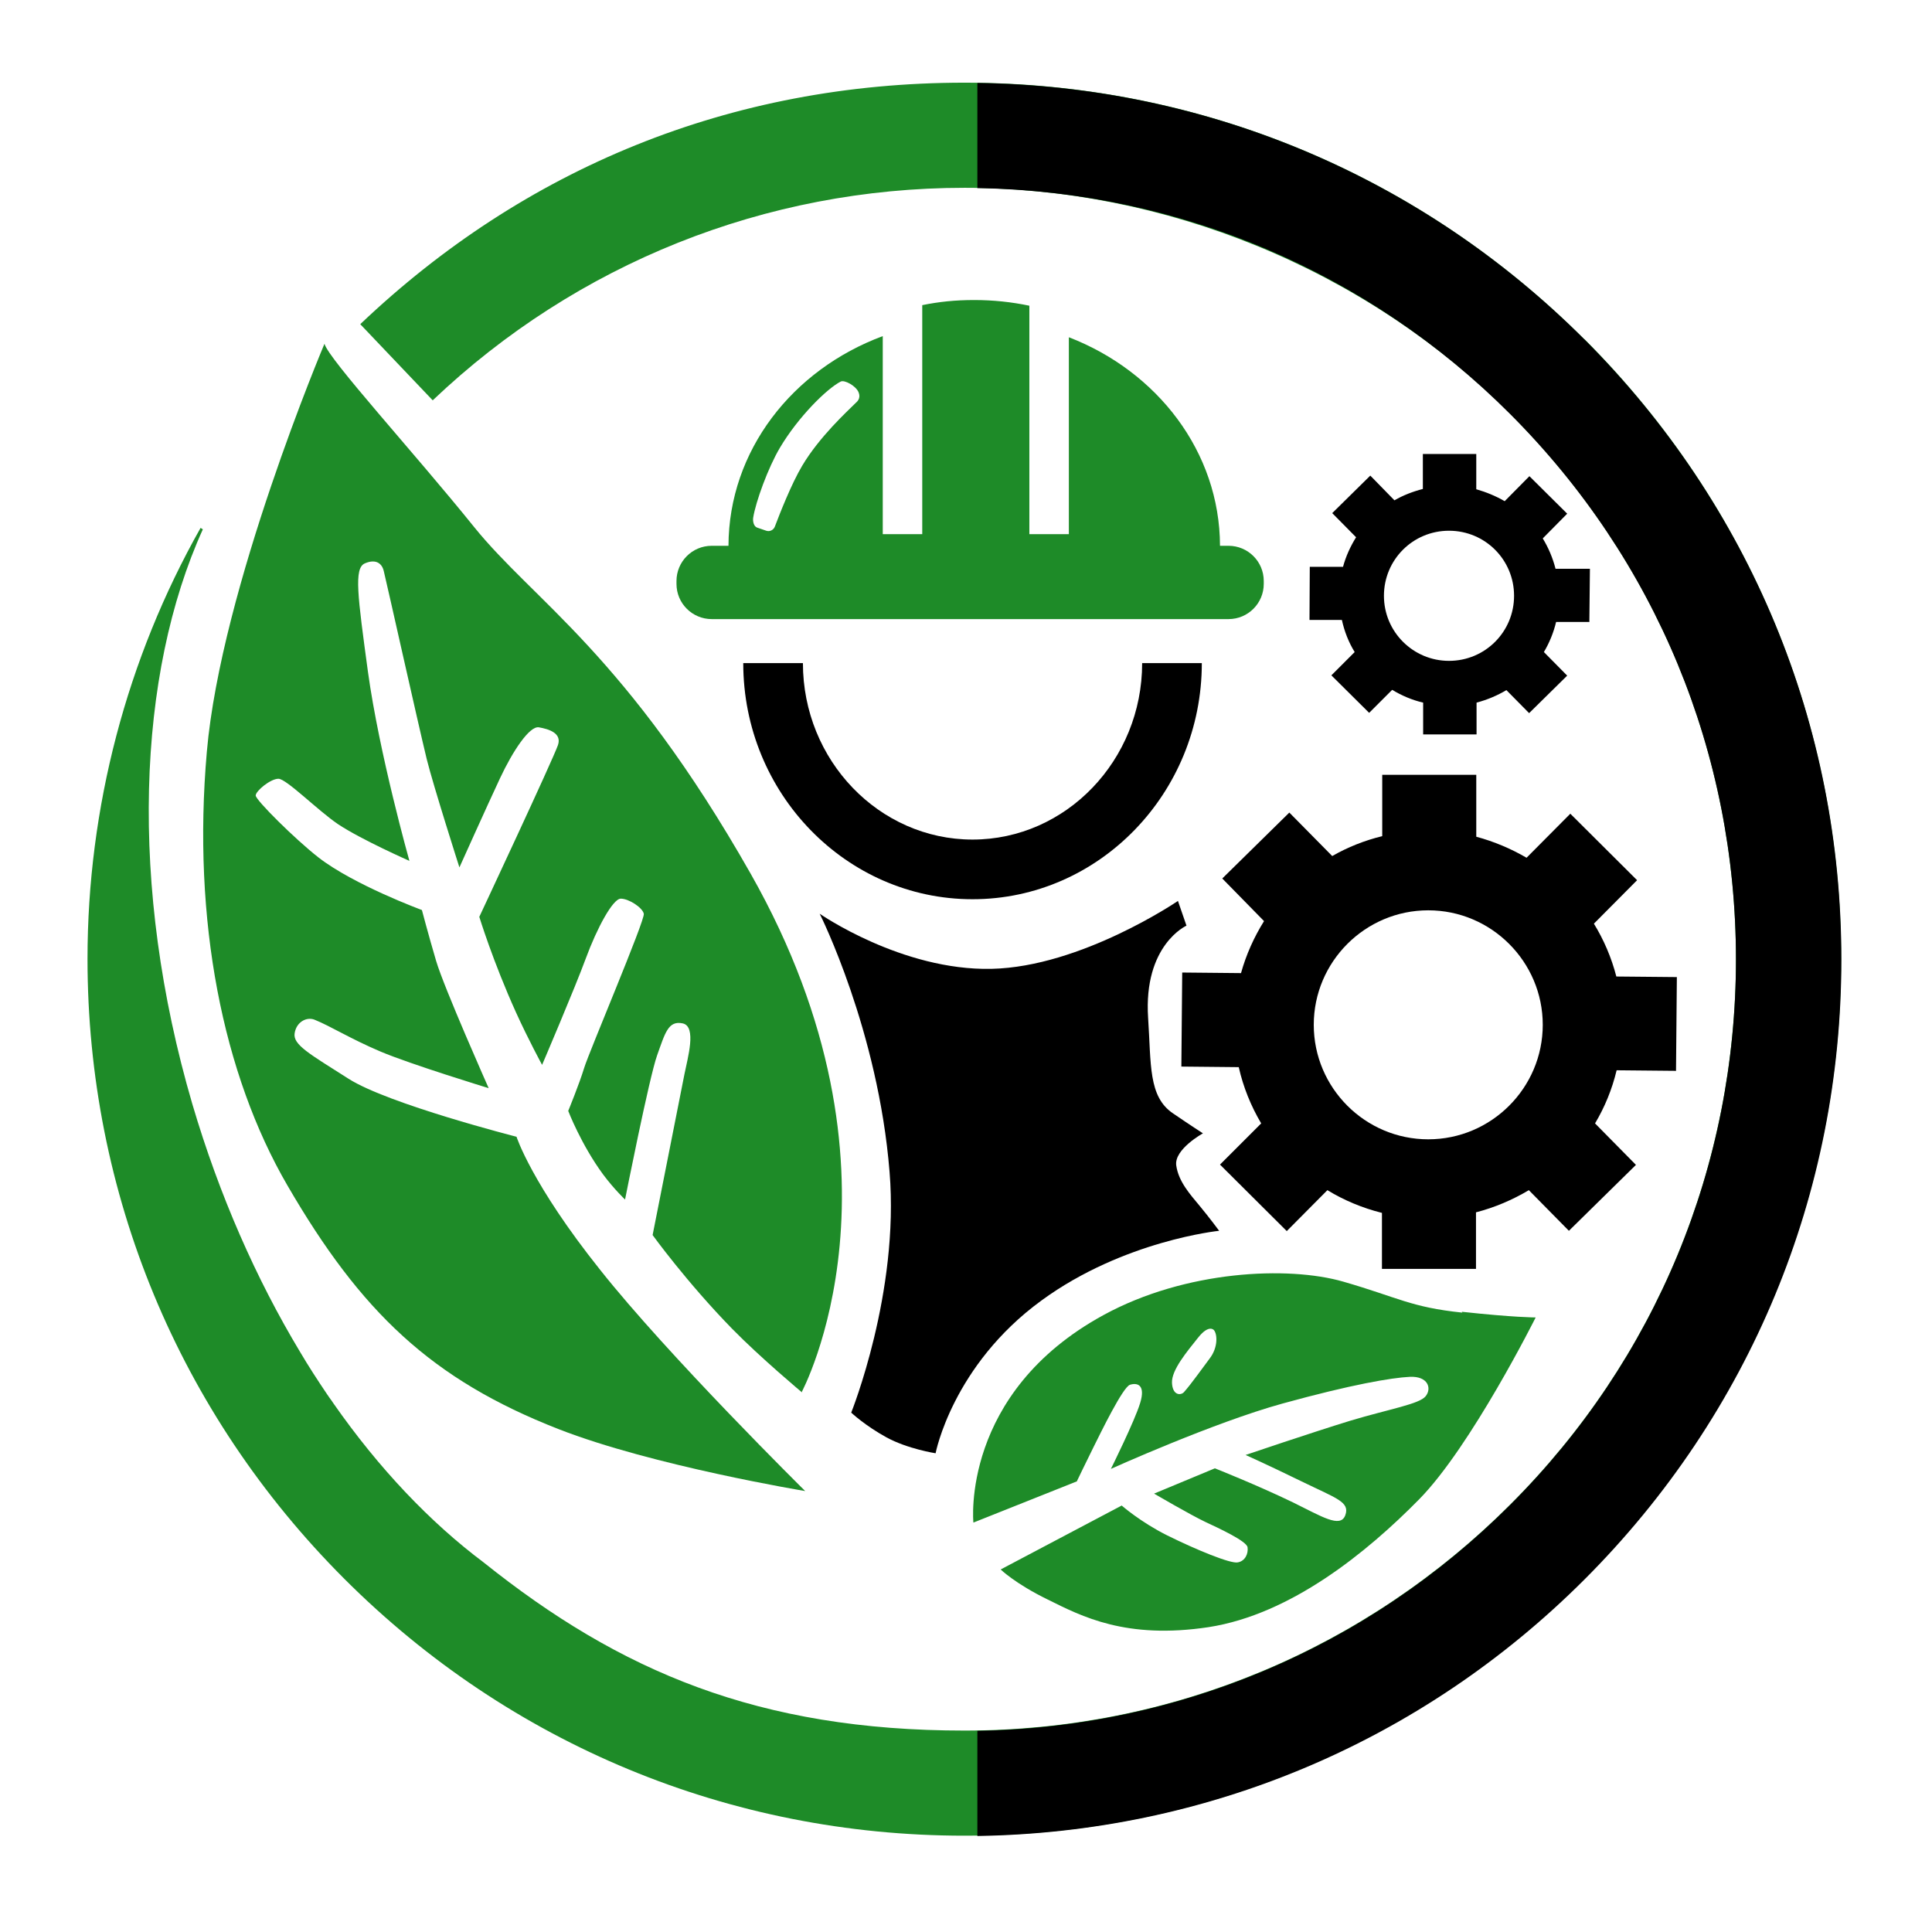
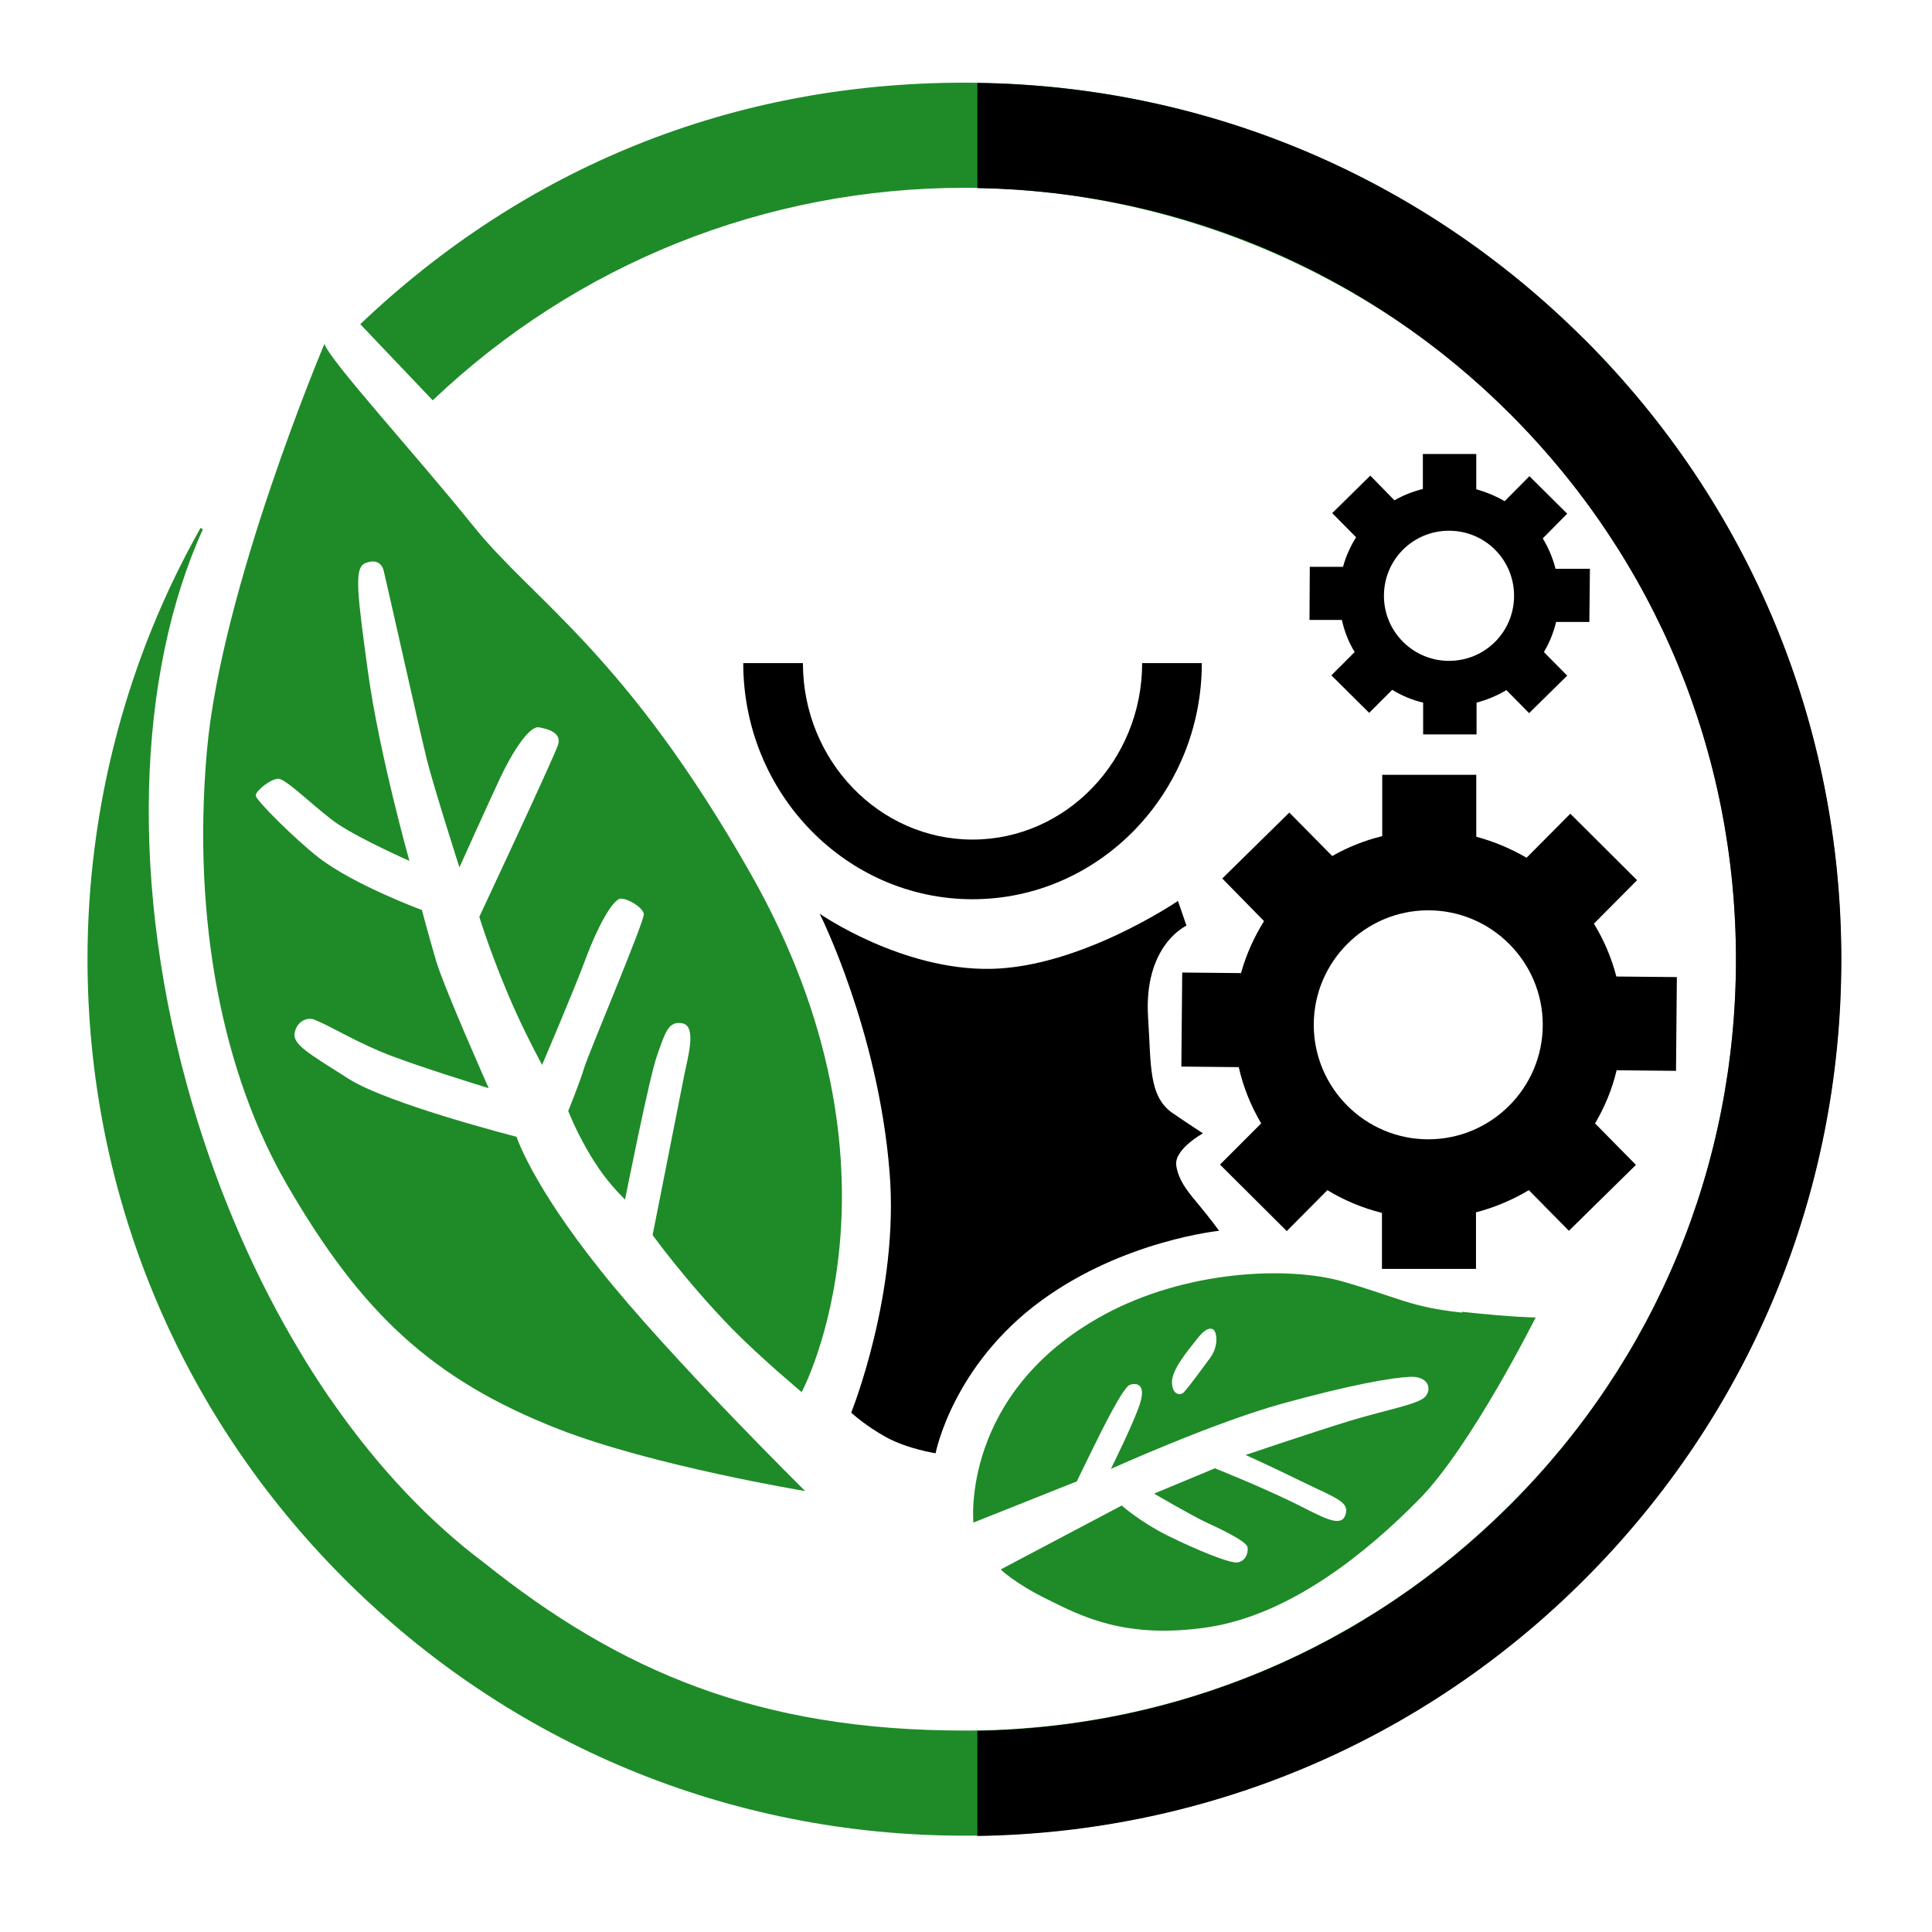
<svg xmlns="http://www.w3.org/2000/svg" id="illu" version="1.1" viewBox="0 0 680 680">
  <defs>
    <style>
      .st0 {
        fill: #1e8b28;
      }
    </style>
  </defs>
  <g id="erhoehte_nachfrage_schwarz">
    <g>
      <path d="M342.3,316.5c-44.5,0-80.7-37.3-80.7-83.1h21c0,34.2,26.8,62.1,59.7,62.1s59.7-27.9,59.7-62.1h21c0,45.8-36.2,83.1-80.7,83.1h0Z" />
      <path d="M589.9,377l.3-33.1-21.3-.2c-1.7-6.6-4.4-12.9-7.9-18.6l15.2-15.3-23.5-23.4-15.4,15.5c-5.5-3.2-11.4-5.7-17.7-7.4v-21.8h-33.1v21.6c-6.2,1.5-12.2,3.9-17.6,7l-15.1-15.3-23.6,23.2,14.7,15c-3.5,5.6-6.3,11.8-8.1,18.3l-20.7-.2-.3,33.1,20.2.2c1.6,7.1,4.3,13.7,7.9,19.8l-14.5,14.5,23.5,23.4,14.3-14.4c5.9,3.6,12.4,6.3,19.2,8v19.7h33.1v-19.9c6.6-1.7,12.9-4.4,18.6-7.8l14.1,14.3,23.6-23.2-14.4-14.6c3.4-5.7,6-12,7.6-18.7l20.8.2h0ZM502.7,401c-22.2,0-40.3-18.1-40.3-40.3s18.1-40.3,40.3-40.3,40.3,18.1,40.3,40.3-18.1,40.3-40.3,40.3h0Z" />
      <path d="M559.4,219l.2-18.8h-12.1c-1-3.9-2.5-7.4-4.5-10.7l8.6-8.7-13.3-13.2-8.7,8.8c-3.1-1.8-6.5-3.2-10-4.2v-12.4h-18.8v12.3c-3.5.9-6.9,2.2-10,4l-8.5-8.7-13.4,13.2,8.4,8.5c-2,3.2-3.6,6.7-4.6,10.4h-11.7c0,0-.1,18.7-.1,18.7h11.4c.9,4.1,2.4,7.9,4.5,11.3l-8.2,8.2,13.3,13.2,8.1-8.1c3.3,2,7,3.6,10.9,4.5v11.2h18.8v-11.2c3.8-1,7.3-2.5,10.5-4.4l8,8.1,13.4-13.2-8.2-8.3c1.9-3.2,3.4-6.8,4.3-10.6h11.8c0,0,0,0,0,0ZM510,232.6c-12.6,0-22.9-10.2-22.9-22.9s10.2-22.9,22.9-22.9,22.9,10.2,22.9,22.9-10.2,22.9-22.9,22.9Z" />
      <path class="st0" d="M282.1,490.1s41.8-77.3-17.9-182.6c-43.9-77.3-76.2-95.8-97.4-122.1s-51-58.8-52.6-64.4c0,0-36.4,86-41.4,143.6-5.2,59.4,5.6,113.5,28.4,152.7,25.8,44.4,50.6,68.2,95.4,85.7,33,12.9,86.8,21.8,86.8,21.8,0,0-48.2-47.6-72.2-77.9-24.1-30.2-29.4-46.8-29.4-46.8,0,0-45.1-11.5-59.1-20.4s-19.6-12-19-16,4.2-5.9,7-4.8c5.7,2.3,12.6,6.7,23.2,11.2s38.1,12.9,38.1,12.9c0,0-15.7-35.3-18.5-44.8s-5-17.9-5-17.9c0,0-23.9-8.8-36.4-18.5-8.2-6.4-22.1-20.2-22.1-21.8s5.2-5.9,8-5.9,13.9,11.2,21,16c8.3,5.5,25.1,12.9,25.1,12.9,0,0-10.6-37.6-14.6-66.6-3.6-26.6-5-36.4-1.1-38.1,3.9-1.7,6.1,0,6.7,2.8,1.3,5.3,11.8,52.5,15.1,66.1,2.3,9.3,11.5,38.1,11.5,38.1,0,0,9.8-21.8,14.3-31.4s10.4-18.5,13.7-17.9c3.4.6,8.1,2,6.7,6.2-1.7,5-27.7,60.5-27.7,60.5,0,0,4.8,15.7,12.9,33.6,4.4,9.7,9.2,18.5,9.2,18.5,0,0,11.5-26.9,15.4-37.5,3.9-10.6,9.5-21,12.3-21s7.6,3.1,8.1,5.3-19.3,48.7-21,54.3-5.6,15.1-5.6,15.1c0,0,4.5,11.8,12.3,22.4,3.8,5.1,7.7,8.8,7.7,8.8,0,0,8.5-43,11.3-50.8s3.9-12.3,9-11.2c5,1.1,1.7,12.3.6,17.9s-11.2,56.6-11.2,56.6c0,0,11.9,16.5,28,33,10,10.2,24.6,22.4,24.6,22.4h0Z" />
      <path class="st0" d="M514.7,462c-18.2-1.9-22.5-5.3-41.9-10.9-19.4-5.6-55.5-4-84.3,11.7-50.5,27.5-45.9,73.1-45.9,73.1l36.4-14.5s3.4-7.1,5.9-12.1c2.5-5,10.3-21.1,12.8-21.9,2.5-.8,5.6-.1,3.6,6.4-1.9,6.3-10.3,23.2-10.3,23.2,0,0,36.1-16.3,60.4-23s38.4-9.1,44.8-9.4c6.4-.3,7.8,4,5.6,6.8-2.2,2.8-12.7,4.5-26.4,8.6-13.7,4.2-37,12.1-37,12.1,0,0,7,3.1,19.5,9.2s17.3,7.3,15.6,12-8.4.4-18.4-4.5c-12.6-6.1-27.5-12-27.5-12l-21.4,8.9s12.8,7.5,18.1,10c4.5,2.1,14.5,6.7,14.8,8.9s-.8,4.8-3.4,5.3c-2.5.6-14.8-4.5-24.9-9.5-9.4-4.7-16-10.5-16-10.5l-42.6,22.5s5.1,5,16.6,10.6c11.9,5.9,27.5,14.1,56.6,9.7,29-4.5,55.8-26.4,74.1-45s41-64,41-64c0,0-7.7,0-26-2h0ZM425.8,478.1c-2.5,3.3-6.5,9-9.1,11.9-1.1,1.2-4,1.2-4.2-3.3s5.3-11,9.2-15.9,5.6-2.6,5.6-2.6c1.2,1.5,1.4,6.1-1.5,9.9h0Z" />
      <path d="M288.5,321.6s28.9,20.1,60.5,19.4,65.6-23.9,65.6-23.9l3,8.7s-15.2,6.8-13.5,32.5c1.1,16.3,0,27.7,8.8,33.6,6,4.1,10.5,7,10.5,7,0,0-10.2,5.6-9.4,11.3s4.9,10.2,8.3,14.3c3.4,4.1,6.8,8.7,6.8,8.7,0,0-33.6,3.4-62.5,24.5-31.4,22.9-37.3,53.8-37.3,53.8,0,0-9.8-1.5-17.3-5.6s-12.4-8.7-12.4-8.7c0,0,17-42.2,13.5-84.7-4-49.9-24.5-90.7-24.5-90.7h0Z" />
      <path class="st0" d="M557.7,119.5c-58.3-58.3-135.8-90.4-218.2-90.4s-155.1,30.2-212.7,85l25.5,26.8c50.7-48.2,117.2-74.8,187.2-74.8s140.8,28.2,192,79.5c51.3,51.3,79.5,119.5,79.5,192s-28.2,140.8-79.5,192-119.5,79.5-192,79.5-121.3-20.8-169.3-59.2c-18.8-14.1-36.8-33-52.8-55.9-.5-.7-.9-1.4-1.4-2-.3-.4-.6-.9-.9-1.3-3.3-4.9-6.5-9.8-9.5-14.9-15.4-25.6-28.4-55-37.9-87.2-22.5-76.8-19.4-151.4,3.7-202.3l-.8-.5c-26,46-39.8,98.5-39.8,151.7,0,82.4,32.1,159.9,90.4,218.2,58.3,58.3,135.8,90.4,218.2,90.4s159.9-32.1,218.2-90.4,90.4-135.8,90.4-218.2-32.1-159.9-90.4-218.2h0Z" />
      <path d="M557.7,119.5c-57.2-57.2-133-89.2-213.7-90.3v37c70.9,1.2,137.3,29.3,187.5,79.5,51.3,51.3,79.5,119.5,79.5,192s-28.2,140.8-79.5,192c-50.2,50.2-116.7,78.3-187.5,79.5v37c80.7-1.2,156.5-33.1,213.7-90.3,58.3-58.3,90.4-135.8,90.4-218.2s-32.1-159.9-90.4-218.2h0Z" />
-       <path class="st0" d="M432.3,192.1h-2.9c-.1-33.1-22.1-61.4-53.2-73.4v69.3h-13.9v-80.4c-6.2-1.3-12.7-2-19.4-2s-12.4.6-18.3,1.8v80.6h-13.9v-69.7c-31.8,11.8-54.2,40.3-54.3,73.8h-5.9c-6.9,0-12.4,5.6-12.4,12.4v1c0,6.9,5.6,12.4,12.4,12.4h181.9c6.9,0,12.4-5.6,12.4-12.4v-1c0-6.9-5.6-12.4-12.4-12.4h0ZM301.1,141.9c-2.8,2.8-12.7,11.8-18.8,22.1-3.8,6.4-7.9,16.9-9.6,21.4-.5,1.2-1.8,1.8-3,1.4l-3.2-1.1c-1.2-.4-1.6-2.2-1.4-3.5.9-5.6,5.2-17.5,9.4-24.6,6.4-10.8,16.5-20.8,21.4-23.3,1.3-.7,5.4,1.5,6.3,3.8.9,2.3-.7,3.4-1.1,3.8h0Z" />
    </g>
  </g>
</svg>